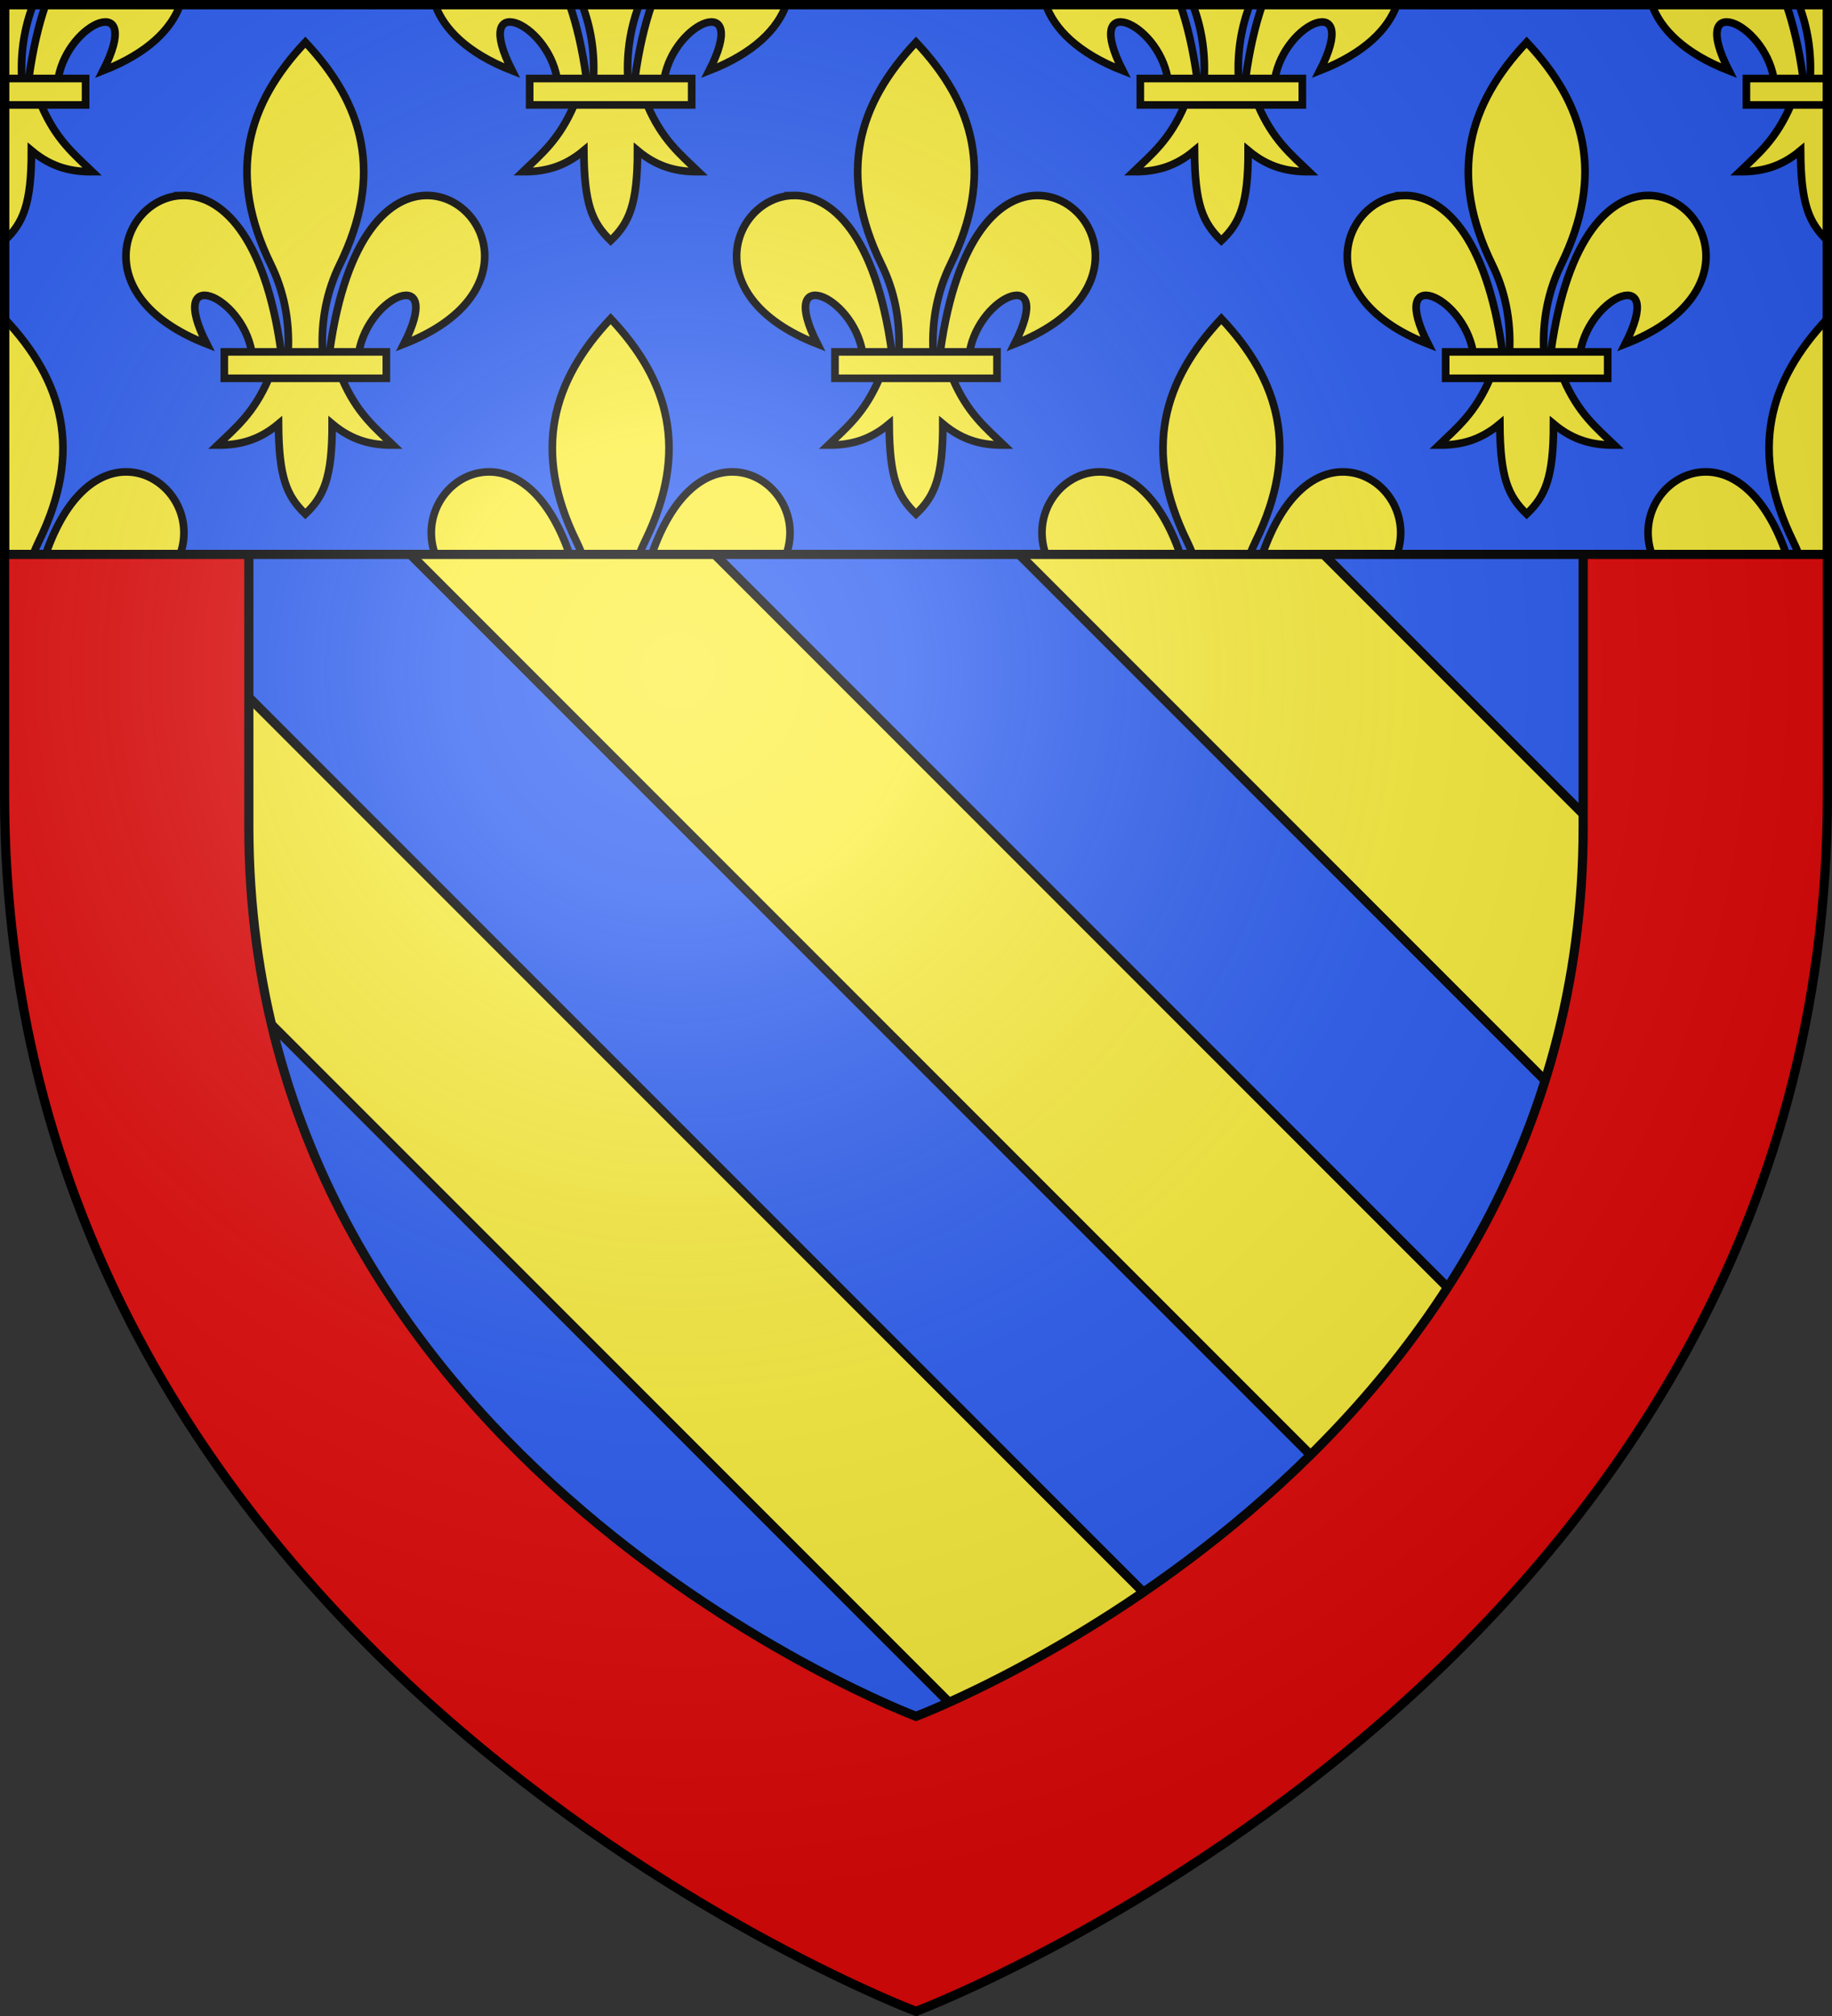
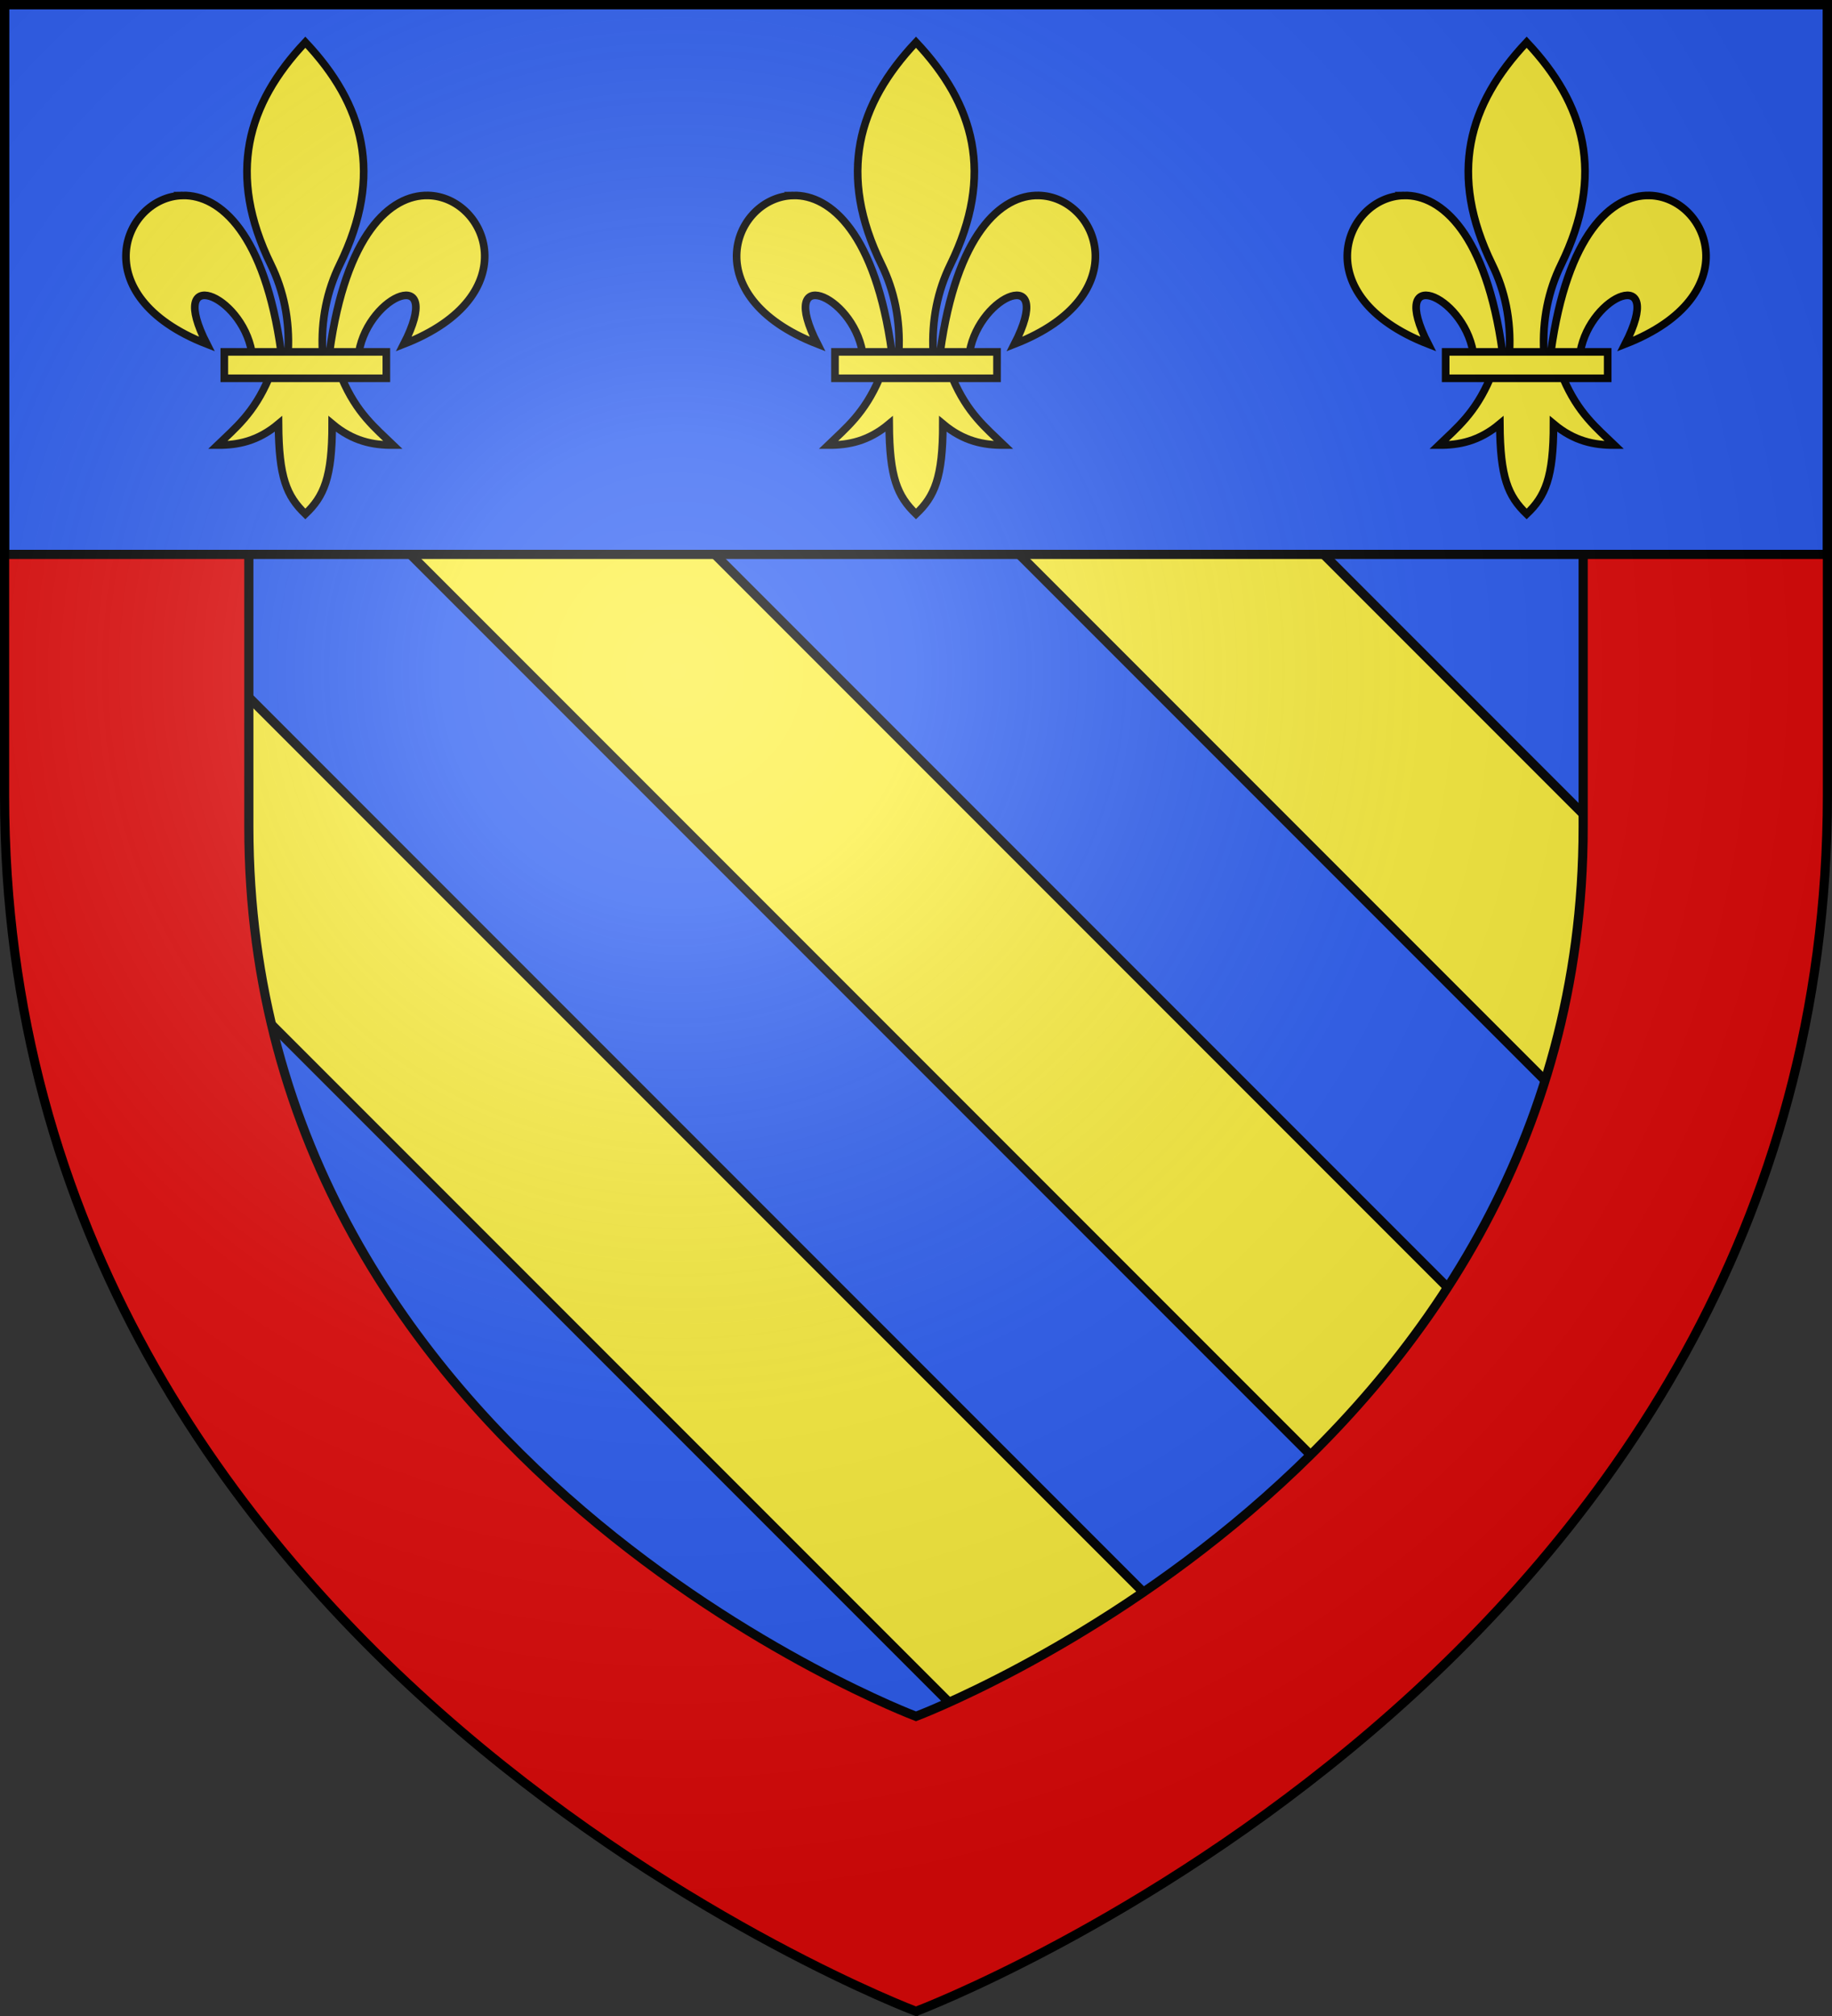
<svg xmlns="http://www.w3.org/2000/svg" xmlns:xlink="http://www.w3.org/1999/xlink" height="660" width="600">
  <rect width="100%" height="100%" fill="#333333" stroke="none" />
  <radialGradient id="a" cx="221.445" cy="226.331" gradientTransform="matrix(1.353 0 0 1.349 -77.629 -85.747)" gradientUnits="userSpaceOnUse" r="300">
    <stop offset="0" stop-color="#fff" stop-opacity=".314" />
    <stop offset=".19" stop-color="#fff" stop-opacity=".251" />
    <stop offset=".6" stop-color="#6b6b6b" stop-opacity=".125" />
    <stop offset="1" stop-opacity=".125" />
  </radialGradient>
  <path d="m300 658.5s-298.5-112.32-298.5-397.772l.001-258.553h596.999l.001 258.552c.001 285.452-298.5 397.772-298.5 397.772z" fill="#2b5df2" transform="matrix(1 0 0 1.001 -.001 -.678)" />
  <path d="m22.884 169.675 10.117 109.816 300.788 300.788 63.307-36.393zm152.135-146.963 354.401 354.401 25.089-74.611-279.789-279.79zm-93.519 58.616v47.264l370.291 370.29 44.467-55.232-362.322-362.322z" fill="#fcef3c" stroke="#000" stroke-miterlimit="10" stroke-width="3" />
  <path d="m0 0v258.818c0 285.745 298.5 398.182 298.5 398.182s298.5-112.436 298.5-398.182v-258.818zm80 79.828h437v189.113c0 209.486-218.5 291.455-218.5 291.455s-218.5-81.969-218.5-291.455z" fill="#e20909" fill-rule="evenodd" transform="translate(1.5 1.5)" />
  <path d="m81.5 81.328v189.318c0 209.017 218.5 291.251 218.5 291.251s218.5-82.234 218.5-291.251v-189.318z" fill="none" stroke="#000" stroke-width="3" />
  <path d="m1.5 1.5h597v180h-597z" fill="#2b5df2" />
-   <path d="m1.5 25.705v8.648h26.531v-8.648zm171.969 0v8.648h53.062v-8.648zm200 0v8.648h53.062v-8.648zm198.5 0v8.648h26.531v-8.648zm-570.469-24.205v24.205h5.635c-.447-8.693.876-16.809 3.742-24.205zm13.441 0c-2.293 6.61-4.189 14.615-5.512 24.205h9.615c3.374-18.965 28.093-28.728 14.721-2.568 14.844-5.785 22.472-13.789 25.238-21.637zm127.555 0c2.767 7.848 10.394 15.852 25.238 21.637-13.372-26.16 11.346-16.397 14.721 2.568h9.615c-1.323-9.59-3.219-17.595-5.512-24.205zm48.127 0c2.866 7.396 4.189 15.512 3.742 24.205h11.27c-.447-8.693.877-16.809 3.742-24.205zm22.818 0c-2.293 6.61-4.189 14.615-5.512 24.205h9.613c3.374-18.965 28.095-28.728 14.723-2.568 14.844-5.785 22.472-13.789 25.238-21.637zm129.055 0c2.767 7.848 10.394 15.852 25.238 21.637-13.372-26.16 11.346-16.397 14.721 2.568h9.615c-1.323-9.59-3.219-17.595-5.512-24.205zm48.127 0c2.866 7.396 4.189 15.512 3.742 24.205h11.27c-.447-8.693.877-16.809 3.742-24.205zm22.818 0c-2.293 6.61-4.189 14.615-5.512 24.205h9.613c3.374-18.965 28.095-28.728 14.722-2.568 14.844-5.785 22.472-13.789 25.238-21.637zm127.555 0c2.767 7.848 10.394 15.852 25.238 21.637-13.372-26.16 11.346-16.397 14.721 2.568h9.615c-1.323-9.59-3.219-17.595-5.512-24.205zm48.127 0c2.866 7.396 4.189 15.512 3.742 24.205h5.635v-24.205zm-587.623 32.853v44.418c6.045-5.72 8.813-11.893 8.793-29.488 6.799 5.696 13.351 6.958 19.934 6.928-5.848-5.646-11.864-10.423-16.746-21.857zm186.519 0c-4.883 11.437-10.897 16.211-16.746 21.857 6.582.03 13.134-1.232 19.934-6.928.116 17.575 2.679 23.583 8.793 29.488 6.045-5.72 8.811-11.893 8.791-29.488 6.799 5.696 13.353 6.958 19.936 6.928-5.848-5.646-11.864-10.423-16.746-21.857zm200 0c-4.883 11.437-10.897 16.211-16.746 21.857 6.582.03 13.134-1.232 19.934-6.928.116 17.575 2.679 23.583 8.793 29.488 6.045-5.72 8.811-11.893 8.791-29.488 6.799 5.696 13.353 6.958 19.936 6.928-5.848-5.646-11.864-10.423-16.746-21.857zm198.5 0c-4.883 11.437-10.897 16.211-16.746 21.857 6.582.03 13.134-1.232 19.934-6.928.116 17.575 2.679 23.583 8.793 29.488v-44.418zm-585.019 69.969v77.178h9.377c.574-1.482 1.206-2.938 1.902-4.361 14.479-29.58 7.828-52.56-11.279-72.816zm198.5 0c-19.107 20.257-25.759 43.237-11.279 72.816.697 1.423 1.328 2.879 1.902 4.361h18.754c.574-1.482 1.204-2.938 1.9-4.361 14.479-29.58 7.83-52.56-11.277-72.816zm200 0c-19.107 20.257-25.759 43.237-11.279 72.816.697 1.423 1.328 2.879 1.902 4.361h18.754c.574-1.482 1.204-2.938 1.9-4.361 14.479-29.58 7.83-52.56-11.277-72.816zm198.5 0c-19.107 20.257-25.759 43.237-11.279 72.816.697 1.423 1.328 2.879 1.902 4.361h9.377zm-556.766 50.168c-9.293-.223-19.857 7.016-26.793 27.01h44.062c4.792-13.594-5.017-26.716-17.27-27.01zm118.029 0c-12.252.294-22.06 13.416-17.268 27.01h44.062c-6.936-19.994-17.502-27.232-26.795-27.01zm80.471 0c-9.293-.223-19.857 7.016-26.793 27.01h44.062c4.792-13.594-5.017-26.716-17.27-27.01zm119.529 0c-12.252.294-22.06 13.416-17.268 27.01h44.062c-6.936-19.994-17.502-27.232-26.795-27.01zm80.471 0c-9.293-.223-19.857 7.016-26.793 27.01h44.062c4.792-13.594-5.017-26.716-17.27-27.01zm118.031 0c-12.252.294-22.062 13.416-17.27 27.01h44.062c-6.936-19.994-17.5-27.232-26.793-27.01z" fill="#fcef3c" stroke="#000" stroke-width="2.5" />
  <path id="b" d="m73.468 115.205h53.065v8.648h-53.065zm26.532-101.383c-19.108 20.257-25.759 43.237-11.28 72.816 4.173 8.525 6.183 18.131 5.647 28.566h11.266c-.537-10.435 1.472-20.041 5.645-28.566 14.479-29.58 7.83-52.56-11.277-72.816zm-40.237 50.168c-19.326.463-32.587 32.84 7.971 48.646-13.372-26.16 11.347-16.397 14.721 2.568h9.615c-5.325-38.597-19.941-51.511-32.307-51.215zm80.472 0c-12.366-.296-26.98 12.618-32.305 51.215h9.613c3.374-18.965 28.095-28.728 14.723-2.568 40.557-15.806 27.294-48.184 7.969-48.647zm-52.215 59.863c-4.883 11.437-10.898 16.211-16.746 21.857 6.582.03 13.134-1.232 19.934-6.928.116 17.575 2.679 23.583 8.793 29.488 6.045-5.72 8.812-11.893 8.791-29.488 6.799 5.696 13.353 6.958 19.936 6.928-5.848-5.646-11.864-10.423-16.746-21.857z" fill="#fcef3c" stroke="#000" stroke-width="2.5" />
  <use height="100%" transform="translate(200)" width="100%" xlink:href="#b" />
  <use height="100%" transform="translate(400)" width="100%" xlink:href="#b" />
  <path d="m1.5 1.5h597v180h-597z" fill="none" stroke="#000" stroke-width="3" />
  <path d="m300 658.5s298.5-112.32 298.5-397.772v-259.228h-597v259.228c0 285.452 298.5 397.772 298.5 397.772z" fill="url(#a)" fill-rule="evenodd" />
  <path d="m300 658.5s-298.5-112.32-298.5-397.772l.001-258.553h596.999l.001 258.552c.001 285.452-298.5 397.772-298.5 397.772z" fill="none" stroke="#000" stroke-width="2.999" transform="matrix(1 0 0 1.001 -.001 -.678)" />
</svg>